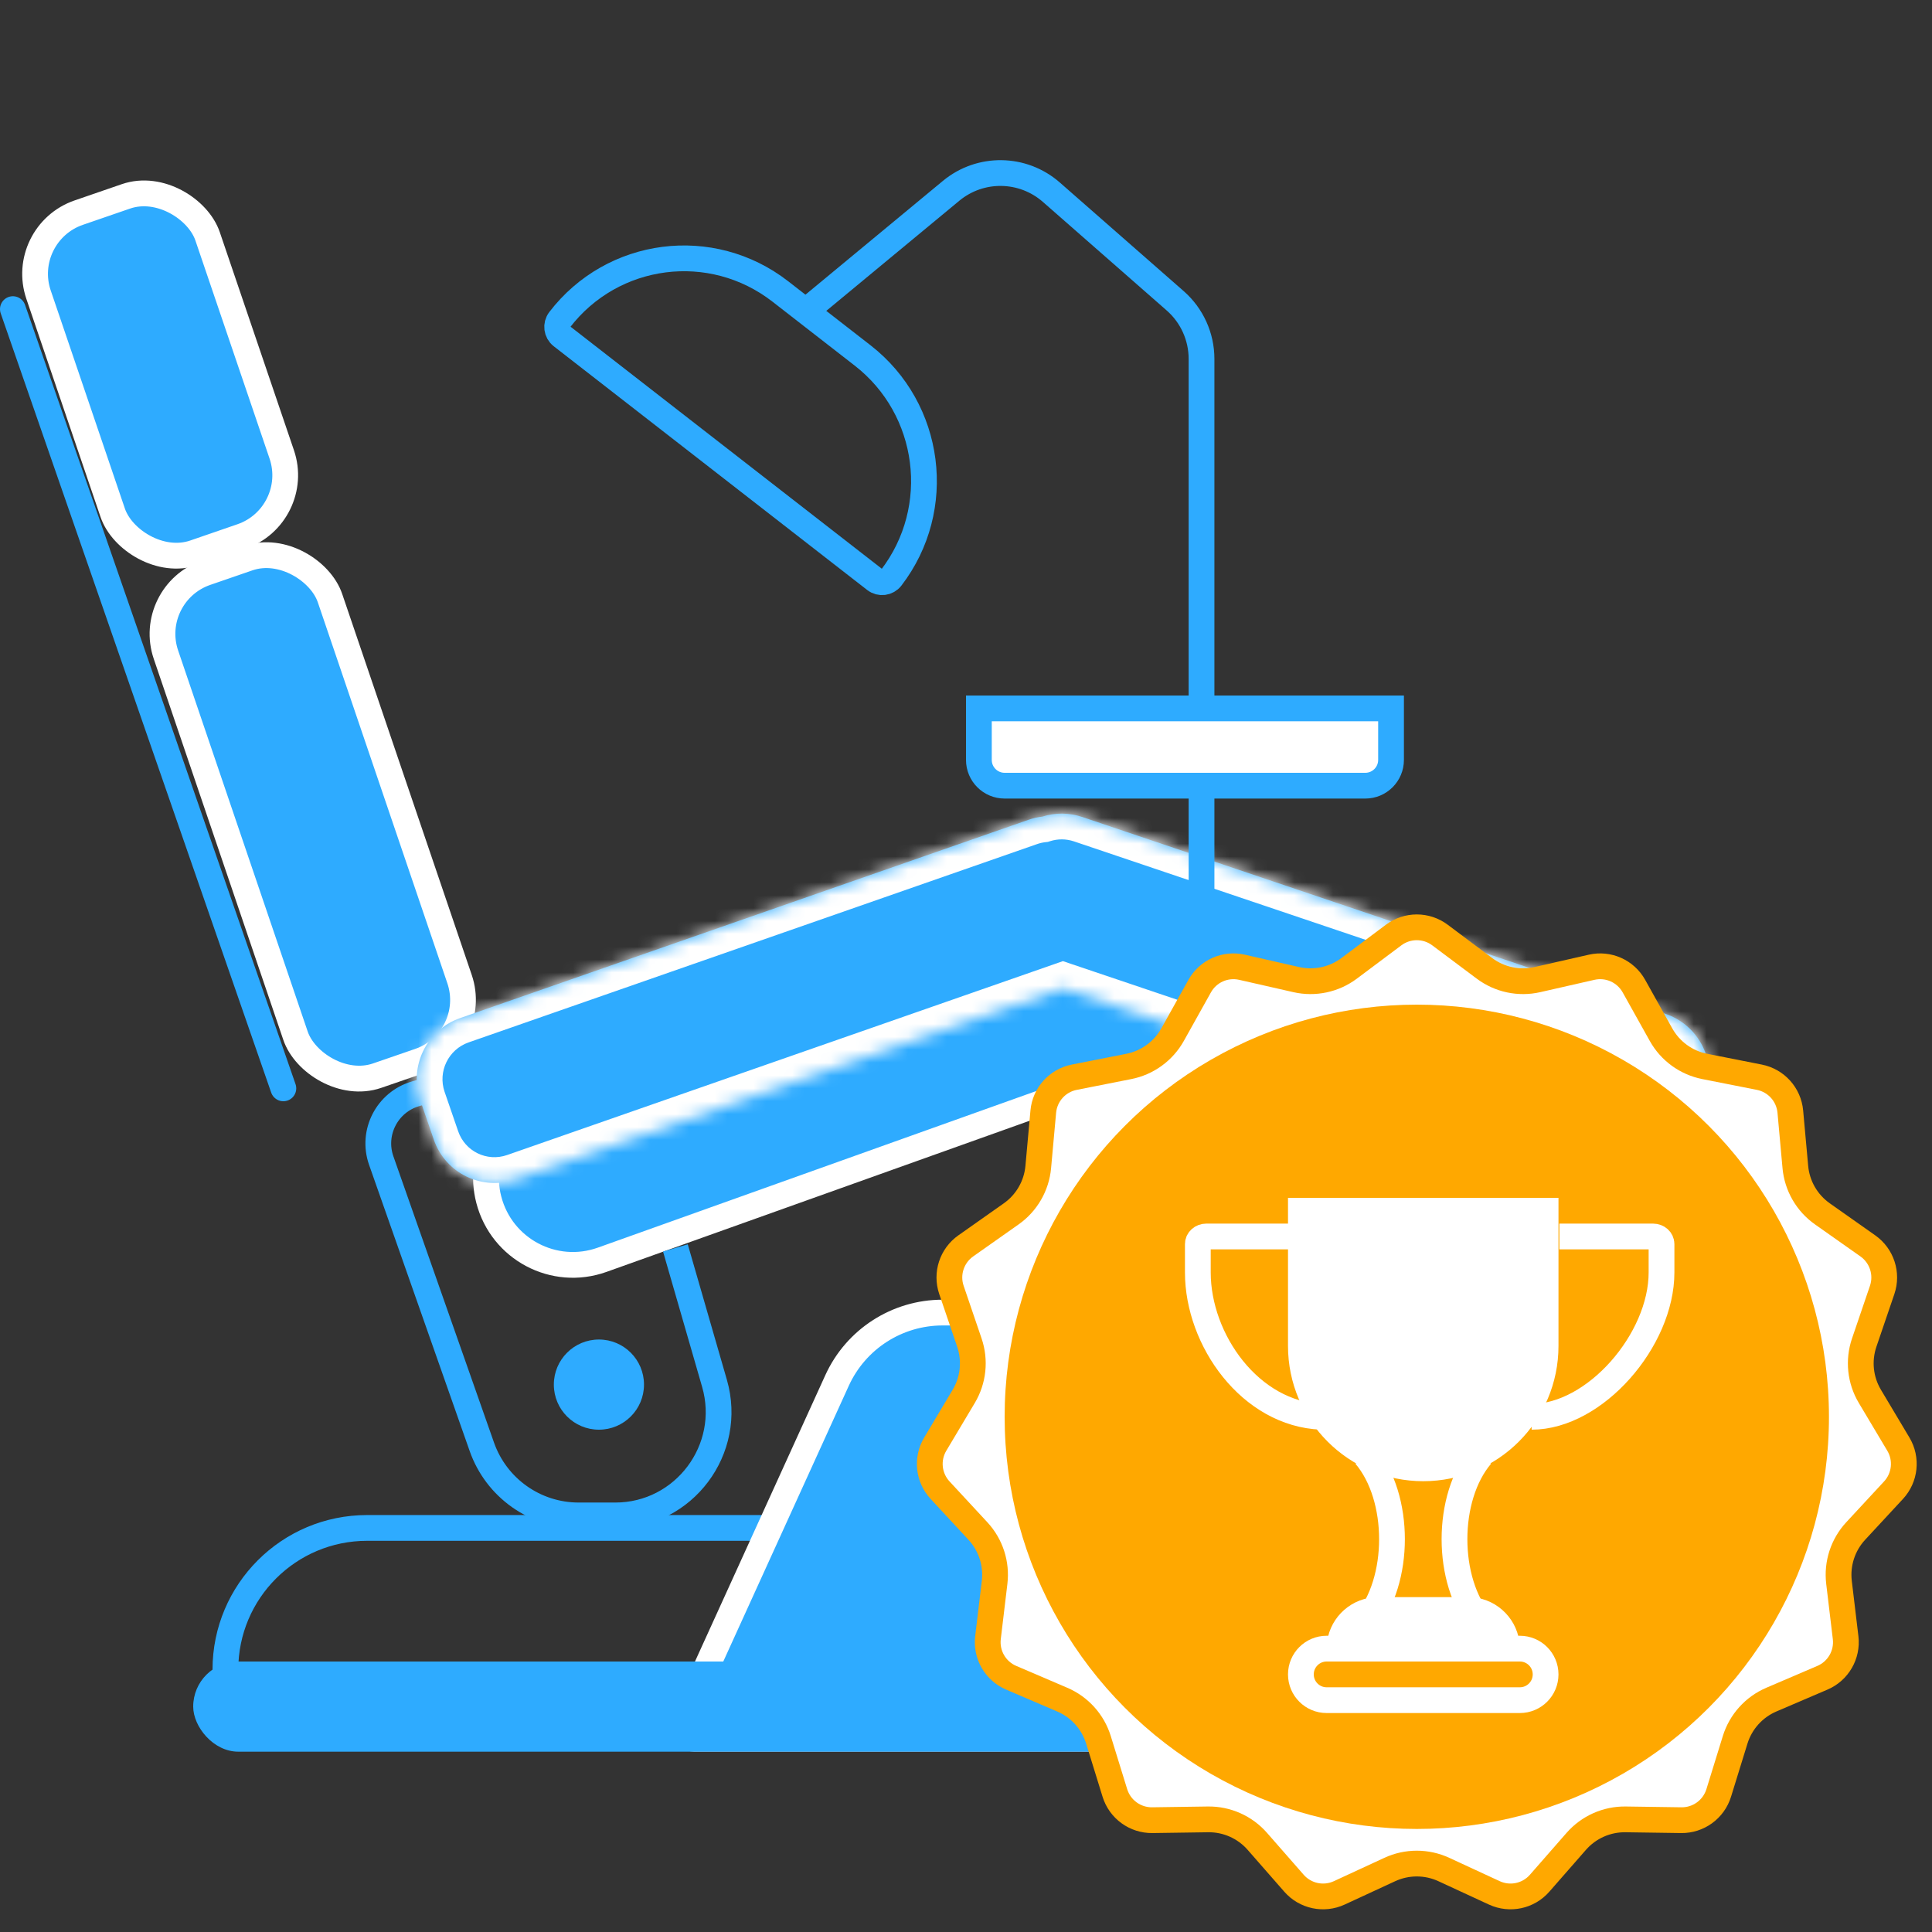
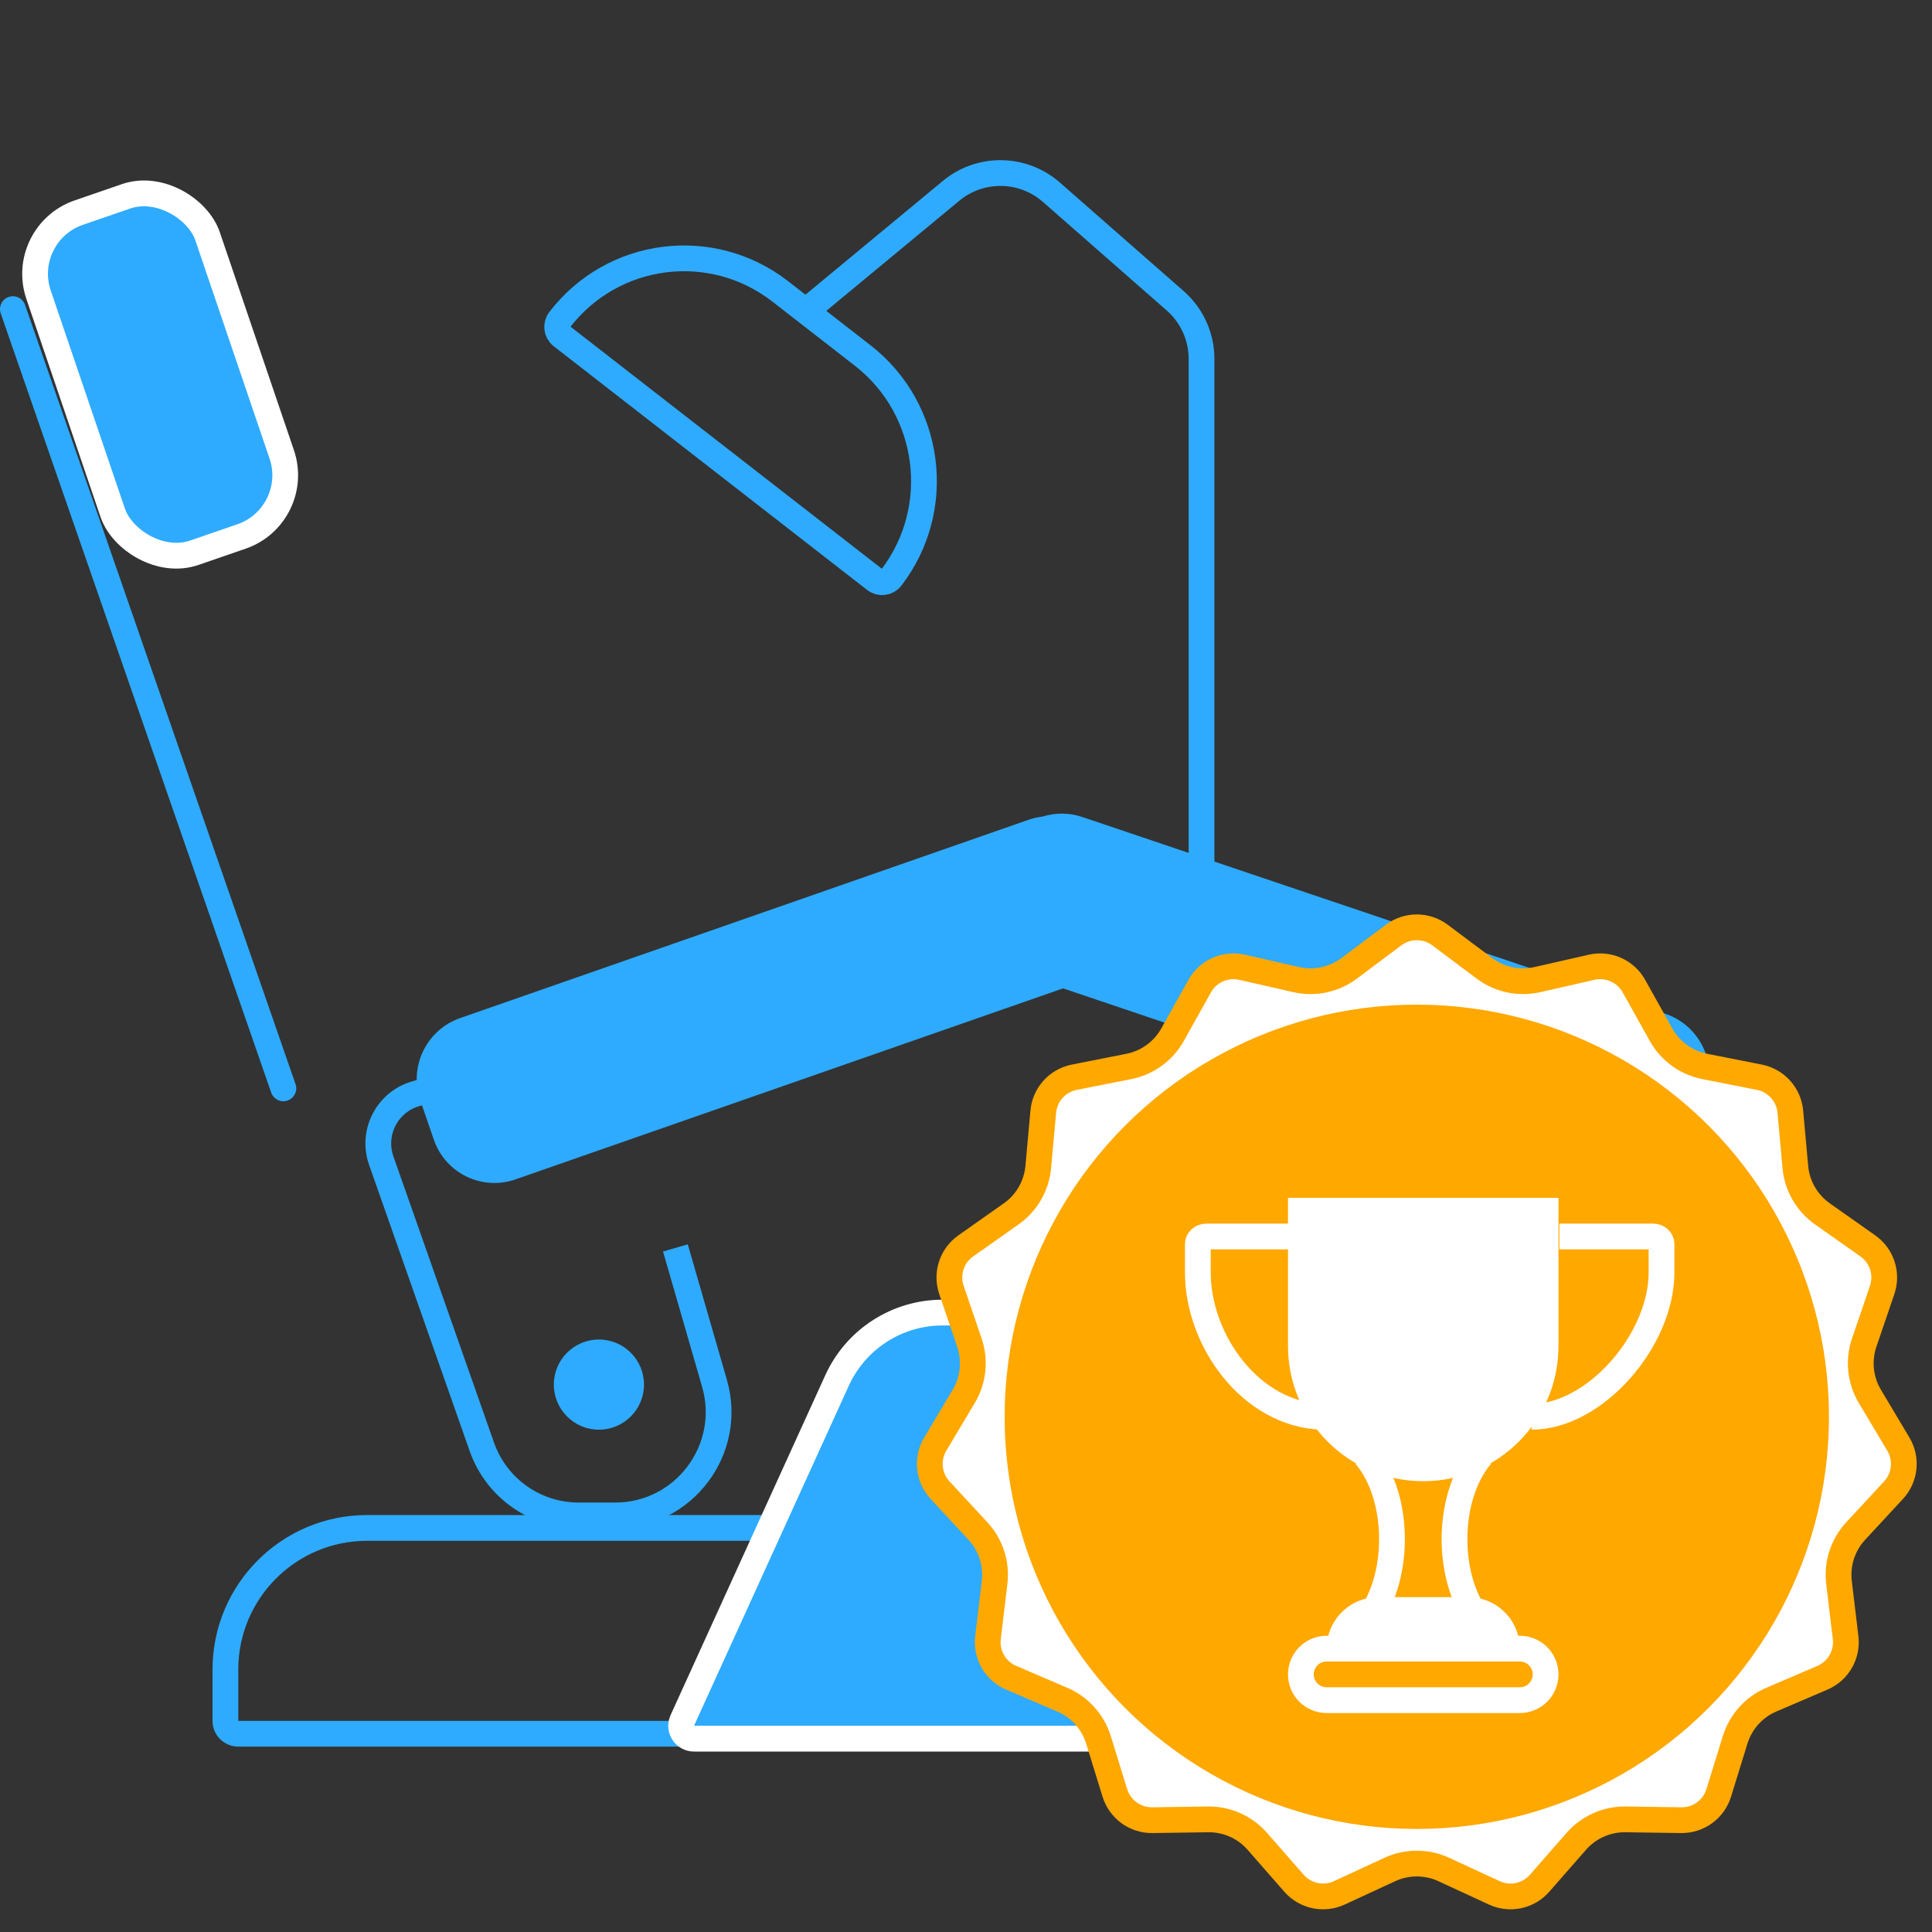
<svg xmlns="http://www.w3.org/2000/svg" width="150" height="150" viewBox="0 0 150 150" fill="none">
  <rect x="0" y="0" width="150" height="150" fill="#333333" stroke="none" />
  <path d="M1 24L22 84.5" stroke="#2EABFF" stroke-width="2" stroke-linecap="round" />
  <path d="M28.5 118.628H64.5C65.052 118.628 65.5 119.076 65.5 119.628V133.607C65.5 134.159 65.052 134.607 64.5 134.607H18.5C17.948 134.607 17.5 134.159 17.5 133.607V129.628C17.5 123.553 22.425 118.628 28.5 118.628Z" stroke="#2EABFF" stroke-width="2" />
  <path d="M75.849 101.908H73.18C69.653 101.908 66.451 103.969 64.989 107.179L52.973 133.576C52.671 134.238 53.155 134.99 53.883 134.99H106.849C107.398 134.99 107.849 134.54 107.849 133.985C107.849 116.309 93.519 101.908 75.849 101.908Z" fill="#2EABFF" stroke="white" stroke-width="2" />
-   <path d="M94.509 80.748L46.753 97.808C43.014 99.144 38.947 96.99 37.95 93.146C37.048 89.668 39.01 86.079 42.424 84.965L81.849 72.092C82.951 71.732 84.13 71.688 85.253 71.966L94.199 74.178C97.494 74.993 97.711 79.604 94.509 80.748Z" fill="#2EABFF" stroke="white" stroke-width="2" />
  <path d="M52.438 96.888L55.474 107.402C56.954 112.528 53.102 117.657 47.772 117.657L44.925 117.657C41.542 117.657 38.532 115.523 37.41 112.33L29.599 90.107C28.836 87.937 30.054 85.567 32.262 84.922L35.054 84.108" stroke="#2EABFF" stroke-width="2" />
-   <rect x="1.267" y="0.621" width="13.465" height="41.235" rx="5" transform="matrix(0.946 -0.326 0.322 0.947 9.875 45.918)" fill="#2EABFF" stroke="white" stroke-width="2" />
  <mask id="path-7-inside-1_73_297" fill="white">
-     <path fill-rule="evenodd" clip-rule="evenodd" d="M82.535 76.737L40.03 91.565C37.422 92.475 34.58 91.095 33.682 88.484L32.627 85.42C31.729 82.809 33.114 79.955 35.721 79.045L79.857 63.648C80.214 63.523 80.574 63.442 80.934 63.4C81.908 63.092 82.985 63.079 84.029 63.432L129.304 78.714C131.92 79.597 133.334 82.437 132.462 85.057L131.487 87.984C130.615 90.603 127.786 92.011 125.17 91.128L82.535 76.737Z" />
-   </mask>
+     </mask>
  <path fill-rule="evenodd" clip-rule="evenodd" d="M82.535 76.737L40.03 91.565C37.422 92.475 34.58 91.095 33.682 88.484L32.627 85.42C31.729 82.809 33.114 79.955 35.721 79.045L79.857 63.648C80.214 63.523 80.574 63.442 80.934 63.4C81.908 63.092 82.985 63.079 84.029 63.432L129.304 78.714C131.92 79.597 133.334 82.437 132.462 85.057L131.487 87.984C130.615 90.603 127.786 92.011 125.17 91.128L82.535 76.737Z" fill="#2EABFF" />
  <path d="M82.535 76.737L83.174 74.842L82.524 74.622L81.876 74.848L82.535 76.737ZM40.03 91.565L40.689 93.453L40.689 93.453L40.03 91.565ZM33.682 88.484L31.791 89.135L31.791 89.135L33.682 88.484ZM32.627 85.42L34.518 84.769L34.518 84.769L32.627 85.42ZM35.721 79.045L36.38 80.933L36.38 80.933L35.721 79.045ZM79.857 63.648L80.516 65.536L80.516 65.536L79.857 63.648ZM80.934 63.4L81.163 65.387L81.355 65.365L81.538 65.307L80.934 63.4ZM84.029 63.432L83.39 65.327L83.39 65.327L84.029 63.432ZM129.304 78.714L129.944 76.819L129.944 76.819L129.304 78.714ZM132.462 85.057L130.564 84.425L130.564 84.425L132.462 85.057ZM131.487 87.984L133.385 88.615L133.385 88.615L131.487 87.984ZM125.17 91.128L124.53 93.023L124.53 93.023L125.17 91.128ZM81.876 74.848L39.371 89.677L40.689 93.453L83.193 78.625L81.876 74.848ZM39.371 89.677C37.81 90.221 36.111 89.397 35.573 87.833L31.791 89.135C33.05 92.794 37.035 94.728 40.689 93.453L39.371 89.677ZM35.573 87.833L34.518 84.769L30.736 86.071L31.791 89.135L35.573 87.833ZM34.518 84.769C33.978 83.199 34.812 81.48 36.38 80.933L35.062 77.157C31.415 78.429 29.479 82.418 30.736 86.071L34.518 84.769ZM36.38 80.933L80.516 65.536L79.198 61.759L35.062 77.157L36.38 80.933ZM80.516 65.536C80.733 65.46 80.949 65.412 81.163 65.387L80.704 61.413C80.199 61.472 79.695 61.586 79.198 61.759L80.516 65.536ZM81.538 65.307C82.119 65.123 82.761 65.114 83.39 65.327L84.669 61.537C83.21 61.044 81.696 61.061 80.329 61.494L81.538 65.307ZM83.39 65.327L128.664 80.609L129.944 76.819L84.669 61.537L83.39 65.327ZM128.664 80.609C130.237 81.14 131.089 82.85 130.564 84.425L134.359 85.689C135.58 82.024 133.603 78.054 129.944 76.819L128.664 80.609ZM130.564 84.425L129.589 87.352L133.385 88.615L134.359 85.689L130.564 84.425ZM129.589 87.352C129.067 88.921 127.376 89.762 125.81 89.233L124.53 93.023C128.196 94.261 132.162 92.286 133.385 88.615L129.589 87.352ZM125.81 89.233L83.174 74.842L81.895 78.632L124.53 93.023L125.81 89.233Z" fill="white" mask="url(#path-7-inside-1_73_297)" />
  <rect x="1.267" y="0.621" width="13.876" height="27.882" rx="5" transform="matrix(0.946 -0.326 0.322 0.947 -0.017 17.964)" fill="#2EABFF" stroke="white" stroke-width="2" />
  <path d="M60.587 22.631L66.976 27.598C72.323 31.756 73.315 39.482 69.193 44.856C68.892 45.248 68.332 45.32 67.942 45.017L43.604 26.092C43.214 25.789 43.142 25.225 43.443 24.833C47.565 19.459 55.241 18.473 60.587 22.631Z" stroke="#2EABFF" stroke-width="2" />
  <path d="M62.929 23.851L73.846 14.813C76.116 12.935 79.413 12.982 81.628 14.924L91.241 23.353C92.541 24.492 93.286 26.137 93.286 27.864V69.085" stroke="#2EABFF" stroke-width="2" />
-   <rect x="15" y="129" width="86" height="7" rx="3.5" fill="#2EABFF" />
  <circle cx="46.5" cy="107.5" r="3.5" fill="#2EABFF" />
-   <path d="M106 61L78 61C76.895 61 76 60.105 76 59L76 55L108 55L108 59C108 60.105 107.105 61 106 61Z" fill="white" stroke="#2EABFF" stroke-width="2" />
  <path d="M111.798 72.595L115.255 75.183C116.429 76.062 117.93 76.381 119.361 76.056L123.572 75.098C124.87 74.802 126.207 75.398 126.856 76.56L128.962 80.331C129.677 81.611 130.919 82.513 132.358 82.798L136.594 83.635C137.9 83.893 138.88 84.981 139 86.307L139.39 90.608C139.523 92.069 140.29 93.398 141.489 94.243L145.019 96.731C146.107 97.499 146.559 98.891 146.13 100.151L144.737 104.239C144.264 105.627 144.424 107.153 145.176 108.413L147.388 112.122C148.07 113.265 147.917 114.721 147.012 115.698L144.077 118.866C143.08 119.942 142.606 121.401 142.78 122.858L143.293 127.146C143.451 128.467 142.719 129.735 141.495 130.259L137.525 131.959C136.177 132.537 135.15 133.677 134.716 135.079L133.441 139.205C133.047 140.476 131.863 141.337 130.532 141.318L126.214 141.256C124.747 141.235 123.345 141.86 122.379 142.964L119.535 146.214C118.659 147.216 117.227 147.52 116.018 146.961L112.099 145.149C110.767 144.533 109.233 144.533 107.901 145.149L103.982 146.961C102.773 147.52 101.341 147.216 100.465 146.214L97.621 142.964C96.655 141.86 95.253 141.235 93.787 141.256L89.468 141.318C88.137 141.337 86.953 140.476 86.559 139.205L85.284 135.079C84.85 133.677 83.823 132.537 82.475 131.959L78.505 130.259C77.281 129.735 76.549 128.467 76.707 127.146L77.22 122.858C77.394 121.401 76.92 119.942 75.923 118.866L72.988 115.698C72.083 114.721 71.93 113.265 72.612 112.122L74.824 108.413C75.576 107.153 75.736 105.627 75.263 104.239L73.87 100.151C73.441 98.891 73.893 97.499 74.981 96.731L78.511 94.243C79.71 93.398 80.477 92.069 80.61 90.608L81 86.307C81.12 84.981 82.1 83.893 83.406 83.635L87.642 82.798C89.081 82.513 90.323 81.611 91.038 80.331L93.144 76.56C93.793 75.398 95.13 74.802 96.428 75.098L100.639 76.056C102.07 76.381 103.571 76.062 104.745 75.183L108.202 72.595C109.268 71.797 110.732 71.797 111.798 72.595Z" fill="white" stroke="#FFA800" stroke-width="2" />
  <circle cx="110" cy="110" r="32" fill="#FFA800" />
  <path d="M100.93 96H93.654C93.293 96 93 96.263 93 96.588V98.795C93 104.037 97.073 109.791 102.608 110M121.07 96H128.346C128.707 96 129 96.263 129 96.588V98.795C129 104.037 123.845 110 118.915 110" stroke="white" stroke-width="2" />
  <path d="M100.5 93.5H120.5V104.5C120.5 110.023 116.023 114.5 110.5 114.5C104.977 114.5 100.5 110.023 100.5 104.5V93.5Z" fill="white" stroke="white" />
  <path d="M103.535 127.5H117.465C117.222 125.804 115.763 124.5 114 124.5H107C105.237 124.5 103.778 125.804 103.535 127.5Z" fill="white" stroke="white" />
  <path d="M103 132H118C119.105 132 120 131.105 120 130C120 128.895 119.105 128 118 128H103C101.895 128 101 128.895 101 130C101 131.105 101.895 132 103 132Z" stroke="white" stroke-width="2" />
  <path d="M106 113C108.765 116.257 108.765 122.743 106 126H115C112.235 122.743 112.235 116.257 115 113" stroke="white" stroke-width="2" />
</svg>